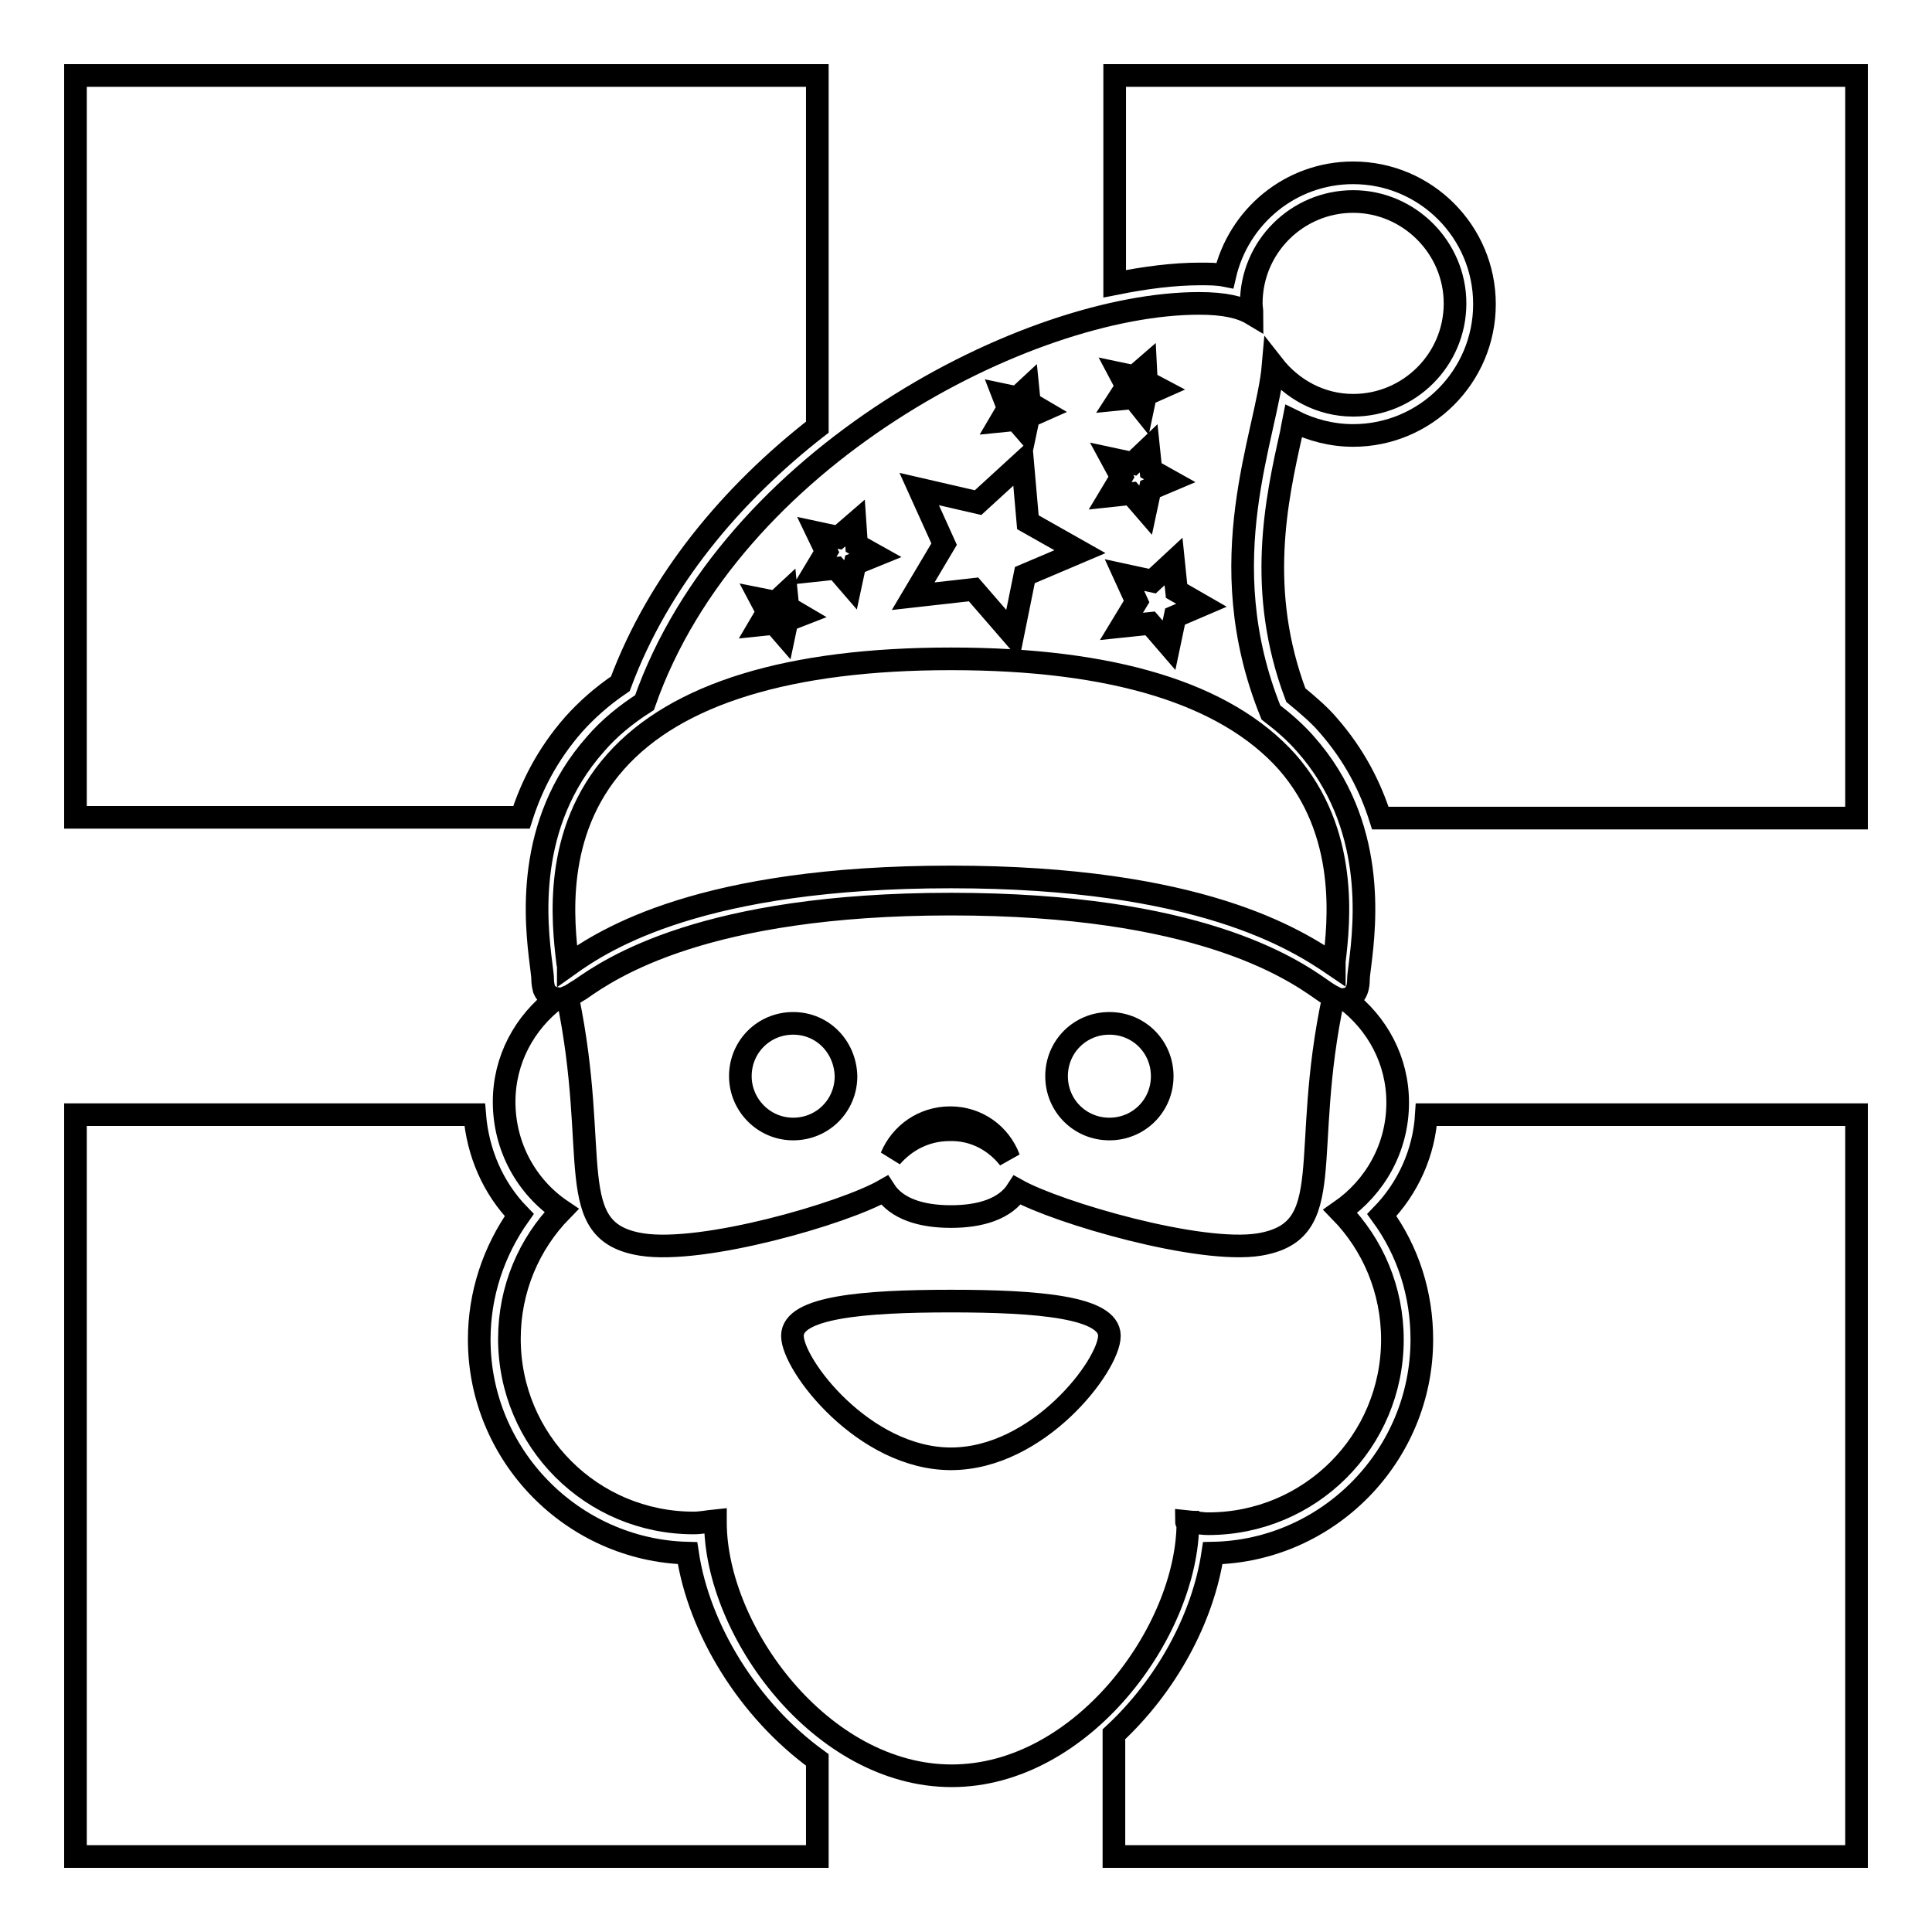
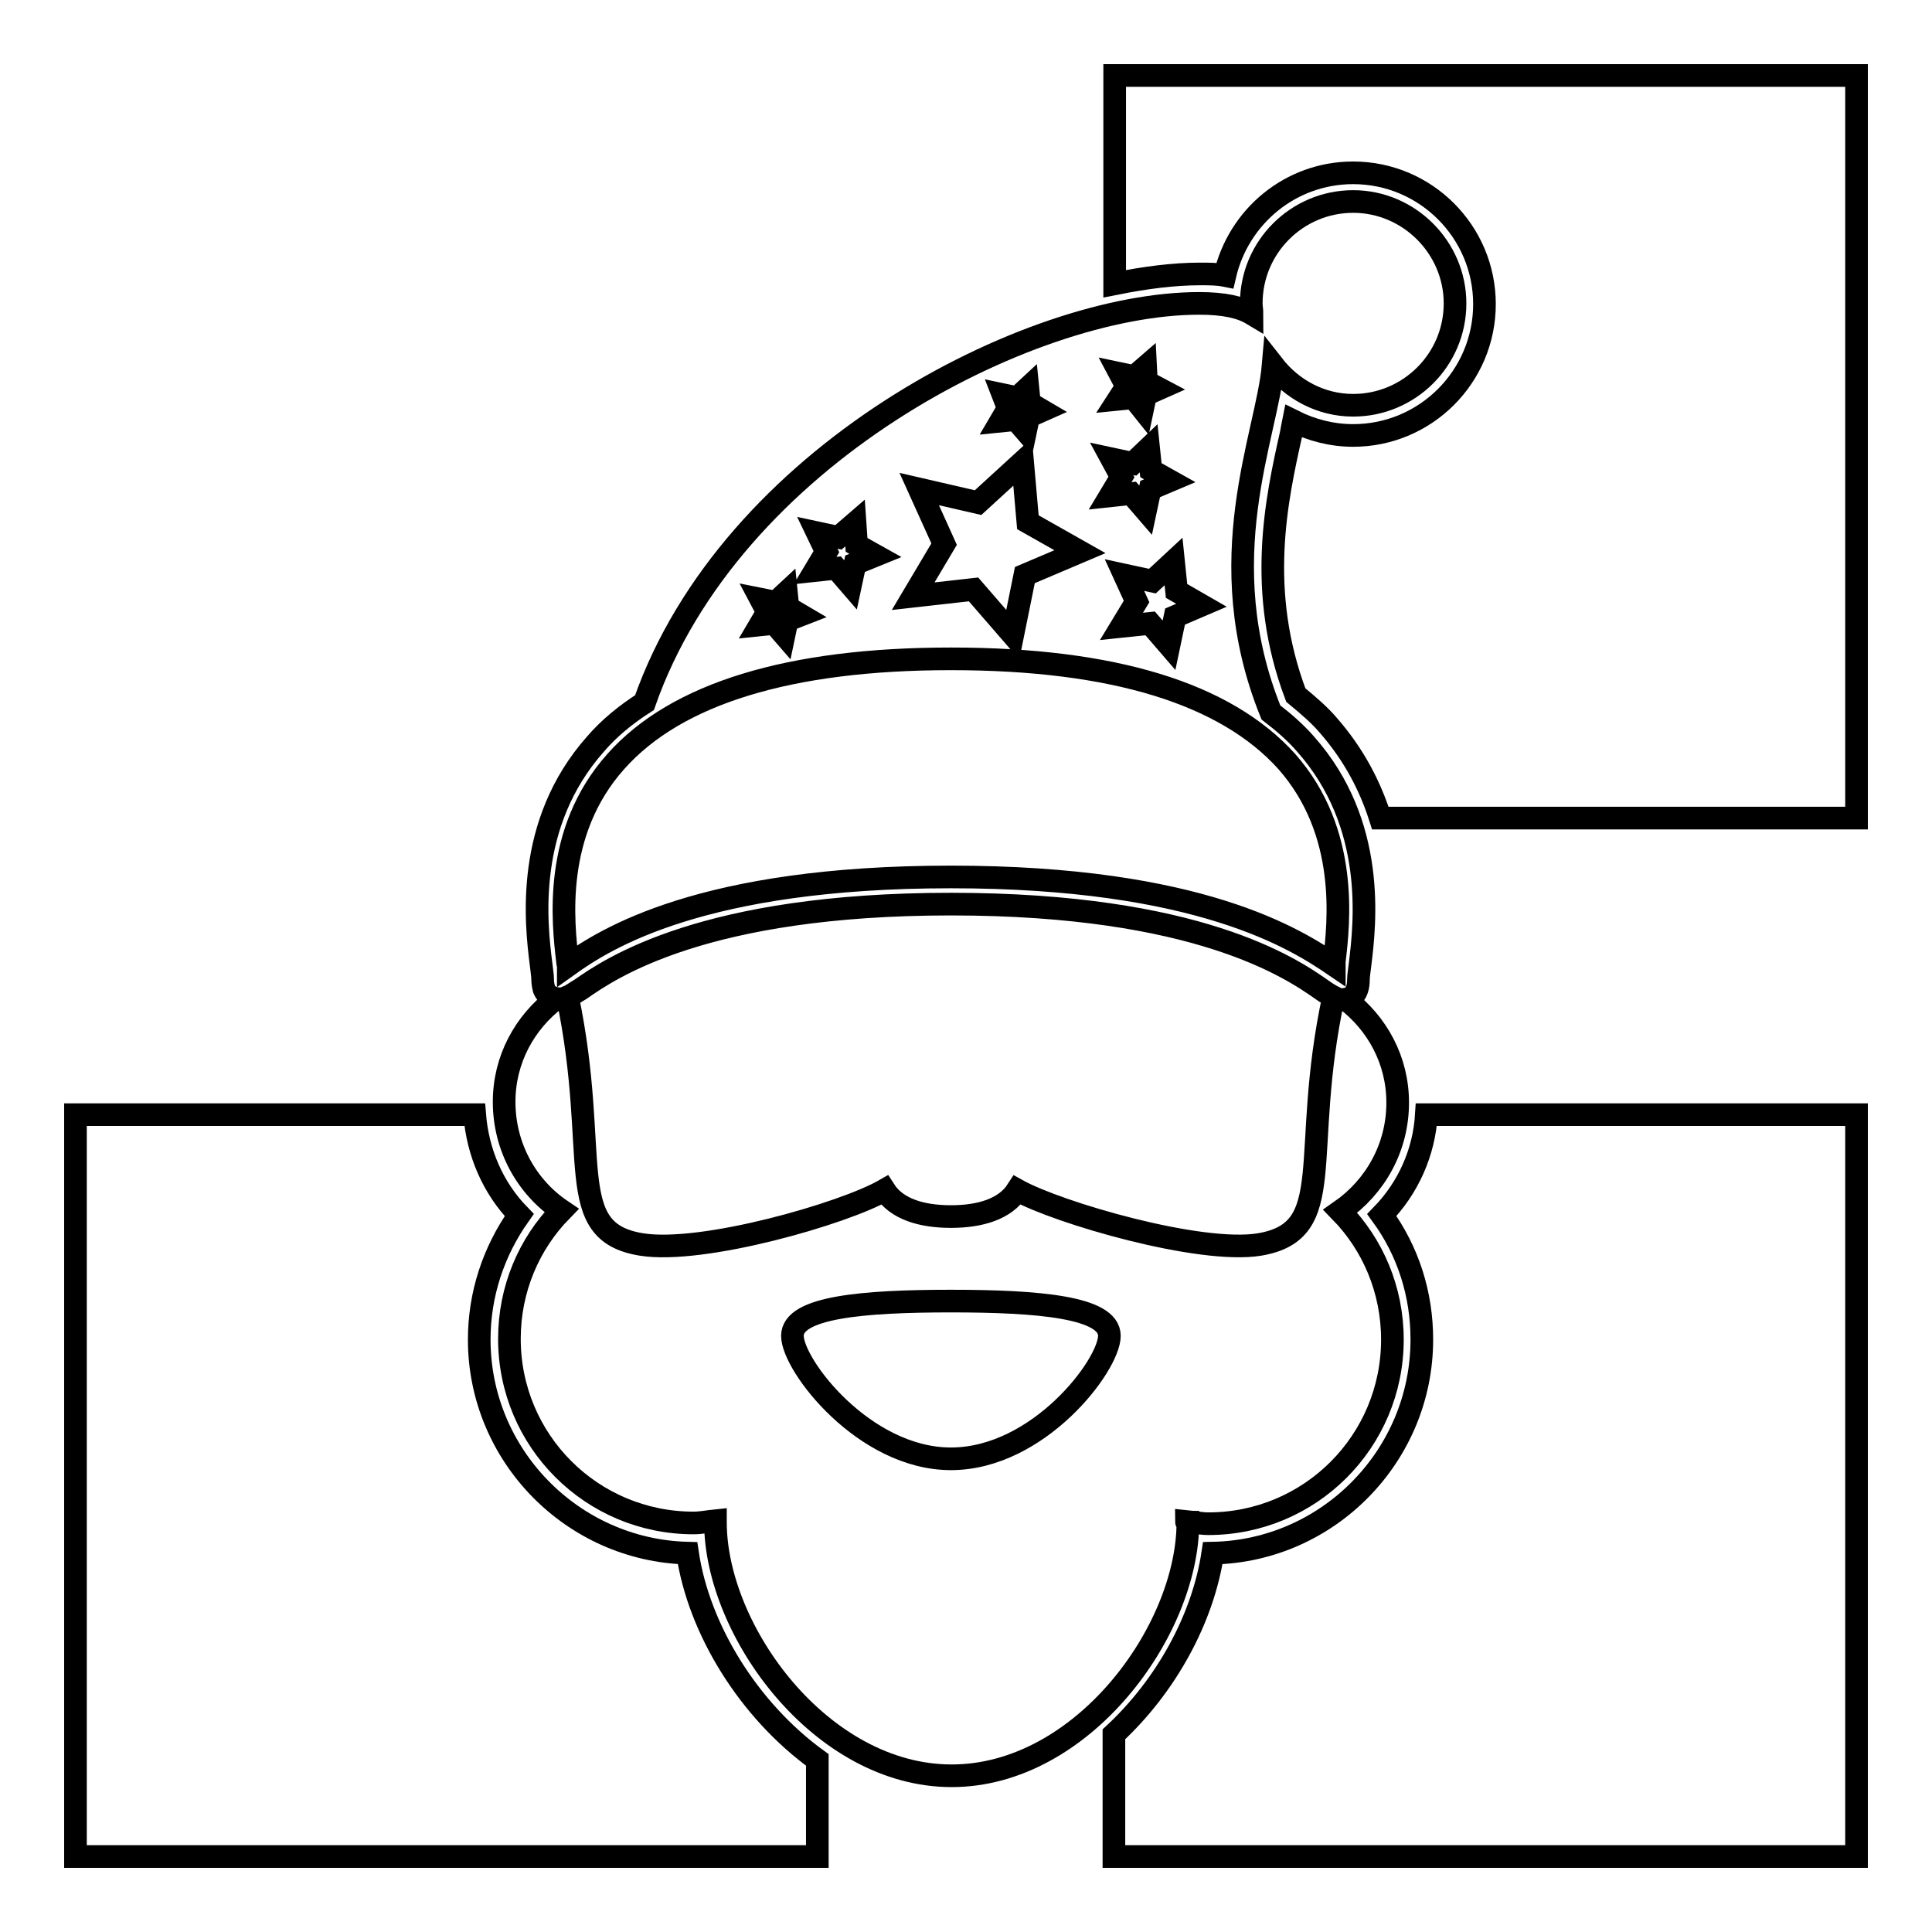
<svg xmlns="http://www.w3.org/2000/svg" version="1.1" x="0px" y="0px" viewBox="0 0 256 256" enable-background="new 0 0 256 256" xml:space="preserve">
  <g>
    <g>
      <g>
        <g>
          <path stroke-width="3" fill-opacity="0" stroke="#000000" d="M91.1,205.8c-15.3-0.4-27.6-13-27.6-28.3c0-6,1.9-11.7,5.3-16.5c-3.5-3.6-5.5-8.3-5.9-13.3H10V246h98.3v-12.8C99.2,226.6,92.6,215.9,91.1,205.8z" />
          <path stroke-width="3" fill-opacity="0" stroke="#000000" d="M147.7,10v27.6c4-0.8,7.8-1.3,11.3-1.3c1.2,0,2.3,0,3.3,0.2c1.8-7.8,8.7-13.6,17-13.6c9.6,0,17.4,7.8,17.4,17.4c0,9.6-7.8,17.4-17.4,17.4c-2.8,0-5.5-0.7-7.9-1.9c-0.1,0.5-0.2,1-0.3,1.6c-2,8.9-4.6,20.9,0.6,34.7c1.7,1.4,3.2,2.7,4.3,4c3.5,4,5.6,8.2,6.9,12.3H246V10H147.7L147.7,10z" />
-           <path stroke-width="3" fill-opacity="0" stroke="#000000" d="M76,96c1.7-1.9,3.7-3.7,6.2-5.4c5.1-13.7,14.8-25.2,26.1-34V10H10v98.3h59.1C70.4,104.2,72.5,100,76,96z" />
          <path stroke-width="3" fill-opacity="0" stroke="#000000" d="M183.1,161c3.5,4.8,5.3,10.5,5.3,16.5c0,15.4-12.4,28-27.7,28.3c-1.3,8.7-6.2,17.6-13.1,24V246H246v-98.3h-57C188.7,152.7,186.6,157.4,183.1,161z" />
-           <path stroke-width="3" fill-opacity="0" stroke="#000000" d="M105.1,135.6c-3.9,0-7,3.1-7,7c0,3.8,3.1,7,7,7c3.9,0,7-3.1,7-7C112,138.7,109,135.6,105.1,135.6z" />
-           <path stroke-width="3" fill-opacity="0" stroke="#000000" d="M147,135.6c3.9,0,7,3.1,7,7c0,3.9-3.1,7-7,7s-7-3.1-7-7C140,138.7,143.1,135.6,147,135.6z" />
          <path stroke-width="3" fill-opacity="0" stroke="#000000" d="M157.2,201.6c1,0.1,2,0.3,2.9,0.3c13.5,0,24.4-10.9,24.4-24.4c0-6.6-2.6-12.6-6.9-17c4.6-3.2,7.6-8.4,7.6-14.4c0-5.6-2.7-10.5-6.9-13.7c0.7-0.1,1.7-0.6,1.7-2.6c0-0.4,0.1-1.1,0.2-1.9c0.7-5.6,2.2-18.7-7.2-29.3c-1.3-1.5-2.9-2.9-4.6-4.2c-8.2-20.3-0.5-36.7,0.3-46c2.5,3.2,6.3,5.3,10.6,5.3c7.4,0,13.5-6,13.5-13.5c0-7.4-6.1-13.5-13.5-13.5c-7.4,0-13.5,6-13.5,13.5c0,0.5,0.1,0.9,0.1,1.4c-1.5-0.9-3.7-1.4-7-1.4c-22.7,0-62.1,20.3-73.5,52.9c-2.5,1.6-4.7,3.4-6.5,5.5c-9.4,10.6-7.9,23.7-7.2,29.2c0.1,0.9,0.2,1.5,0.2,1.9c0,0.6,0.1,1,0.2,1.4c0.3,0.7,0.9,1.1,1.6,1.2c-4.2,3.2-6.9,8.1-6.9,13.7c0,6,3,11.3,7.6,14.4c-4.3,4.4-6.9,10.4-6.9,17c0,13.5,10.9,24.4,24.4,24.4c1,0,1.9-0.2,2.9-0.3c0,0.1,0,0.2,0,0.2c0,14.4,14,33.6,31.3,33.6c17.3,0,31.3-19.2,31.3-33.6C157.3,201.7,157.2,201.7,157.2,201.6z M155.9,78.3l3.3,1.9l-3.5,1.5l-0.8,3.8l-2.5-2.9l-3.8,0.4l2-3.3l-1.6-3.5l3.7,0.8l2.8-2.6L155.9,78.3z M148.4,49.5l1.9,0.4l1.5-1.3l0.1,2l1.7,0.9l-1.8,0.8l-0.4,1.9l-1.2-1.5l-2,0.2l1.1-1.7L148.4,49.5z M147.3,60.8l2.8,0.6l2.1-2l0.3,2.9l2.5,1.4l-2.6,1.1l-0.6,2.8l-1.9-2.2l-2.8,0.3l1.5-2.5L147.3,60.8z M132.9,52.3l1.9,0.4l1.4-1.3l0.2,2l1.7,1l-1.8,0.8l-0.4,1.9l-1.3-1.5l-2,0.2l1-1.7L132.9,52.3z M121.8,64.8l7.8,1.8l5.9-5.4l0.7,8l6.9,3.9l-7.3,3.1l-1.6,7.9l-5.2-6L121,79l4.1-6.9L121.8,64.8z M108.3,70.6l2.8,0.6l2.2-1.9l0.2,2.9l2.5,1.4l-2.7,1.1l-0.6,2.8l-1.9-2.2l-2.8,0.3l1.5-2.5L108.3,70.6z M100.8,79.4l2,0.4l1.4-1.3l0.2,2l1.7,1l-1.8,0.7l-0.4,1.9l-1.3-1.5l-1.9,0.2l1-1.7L100.8,79.4z M81.6,100.9c8-9,23-13.6,44.4-13.6c21.5,0,36.4,4.6,44.5,13.6c8.3,9.4,6.9,21.4,6.3,26.5c0,0.2,0,0.3,0,0.5c-5-3.4-17.8-11.7-50.8-11.7c-33,0-45.8,8.2-50.7,11.7c0-0.2,0-0.4-0.1-0.5C74.6,122.3,73.2,110.3,81.6,100.9z M85,164.9c-10.6-1.7-5.4-11.7-9.8-32.8c0.5-0.2,1-0.6,1.7-1c4-2.8,16.4-11.3,49.1-11.3c32.7,0,45.1,8.5,49.1,11.3c0.7,0.5,1.2,0.8,1.6,1c-4.5,21,0.8,31-9.8,32.8c-7.9,1.3-26.7-4.2-32.1-7.2c-1.6,2.5-4.9,3.5-8.8,3.5c-3.9,0-7.2-1-8.8-3.5C111.8,160.8,93.1,166.2,85,164.9z M126,193.3c-11.5,0-21-12.4-21-16.3c0-3.8,9.4-4.6,21-4.6c11.6,0,21,0.8,21,4.6C147,180.9,137.6,193.3,126,193.3z" />
-           <path stroke-width="3" fill-opacity="0" stroke="#000000" d="M133.7,153.5c-1.2-3.2-4.2-5.4-7.8-5.4c-3.5,0-6.5,2.1-7.8,5.2c1.9-2.2,4.6-3.6,7.7-3.6C129.1,149.6,131.9,151.2,133.7,153.5z" />
        </g>
      </g>
      <g />
      <g />
      <g />
      <g />
      <g />
      <g />
      <g />
      <g />
      <g />
      <g />
      <g />
      <g />
      <g />
      <g />
      <g />
    </g>
  </g>
</svg>